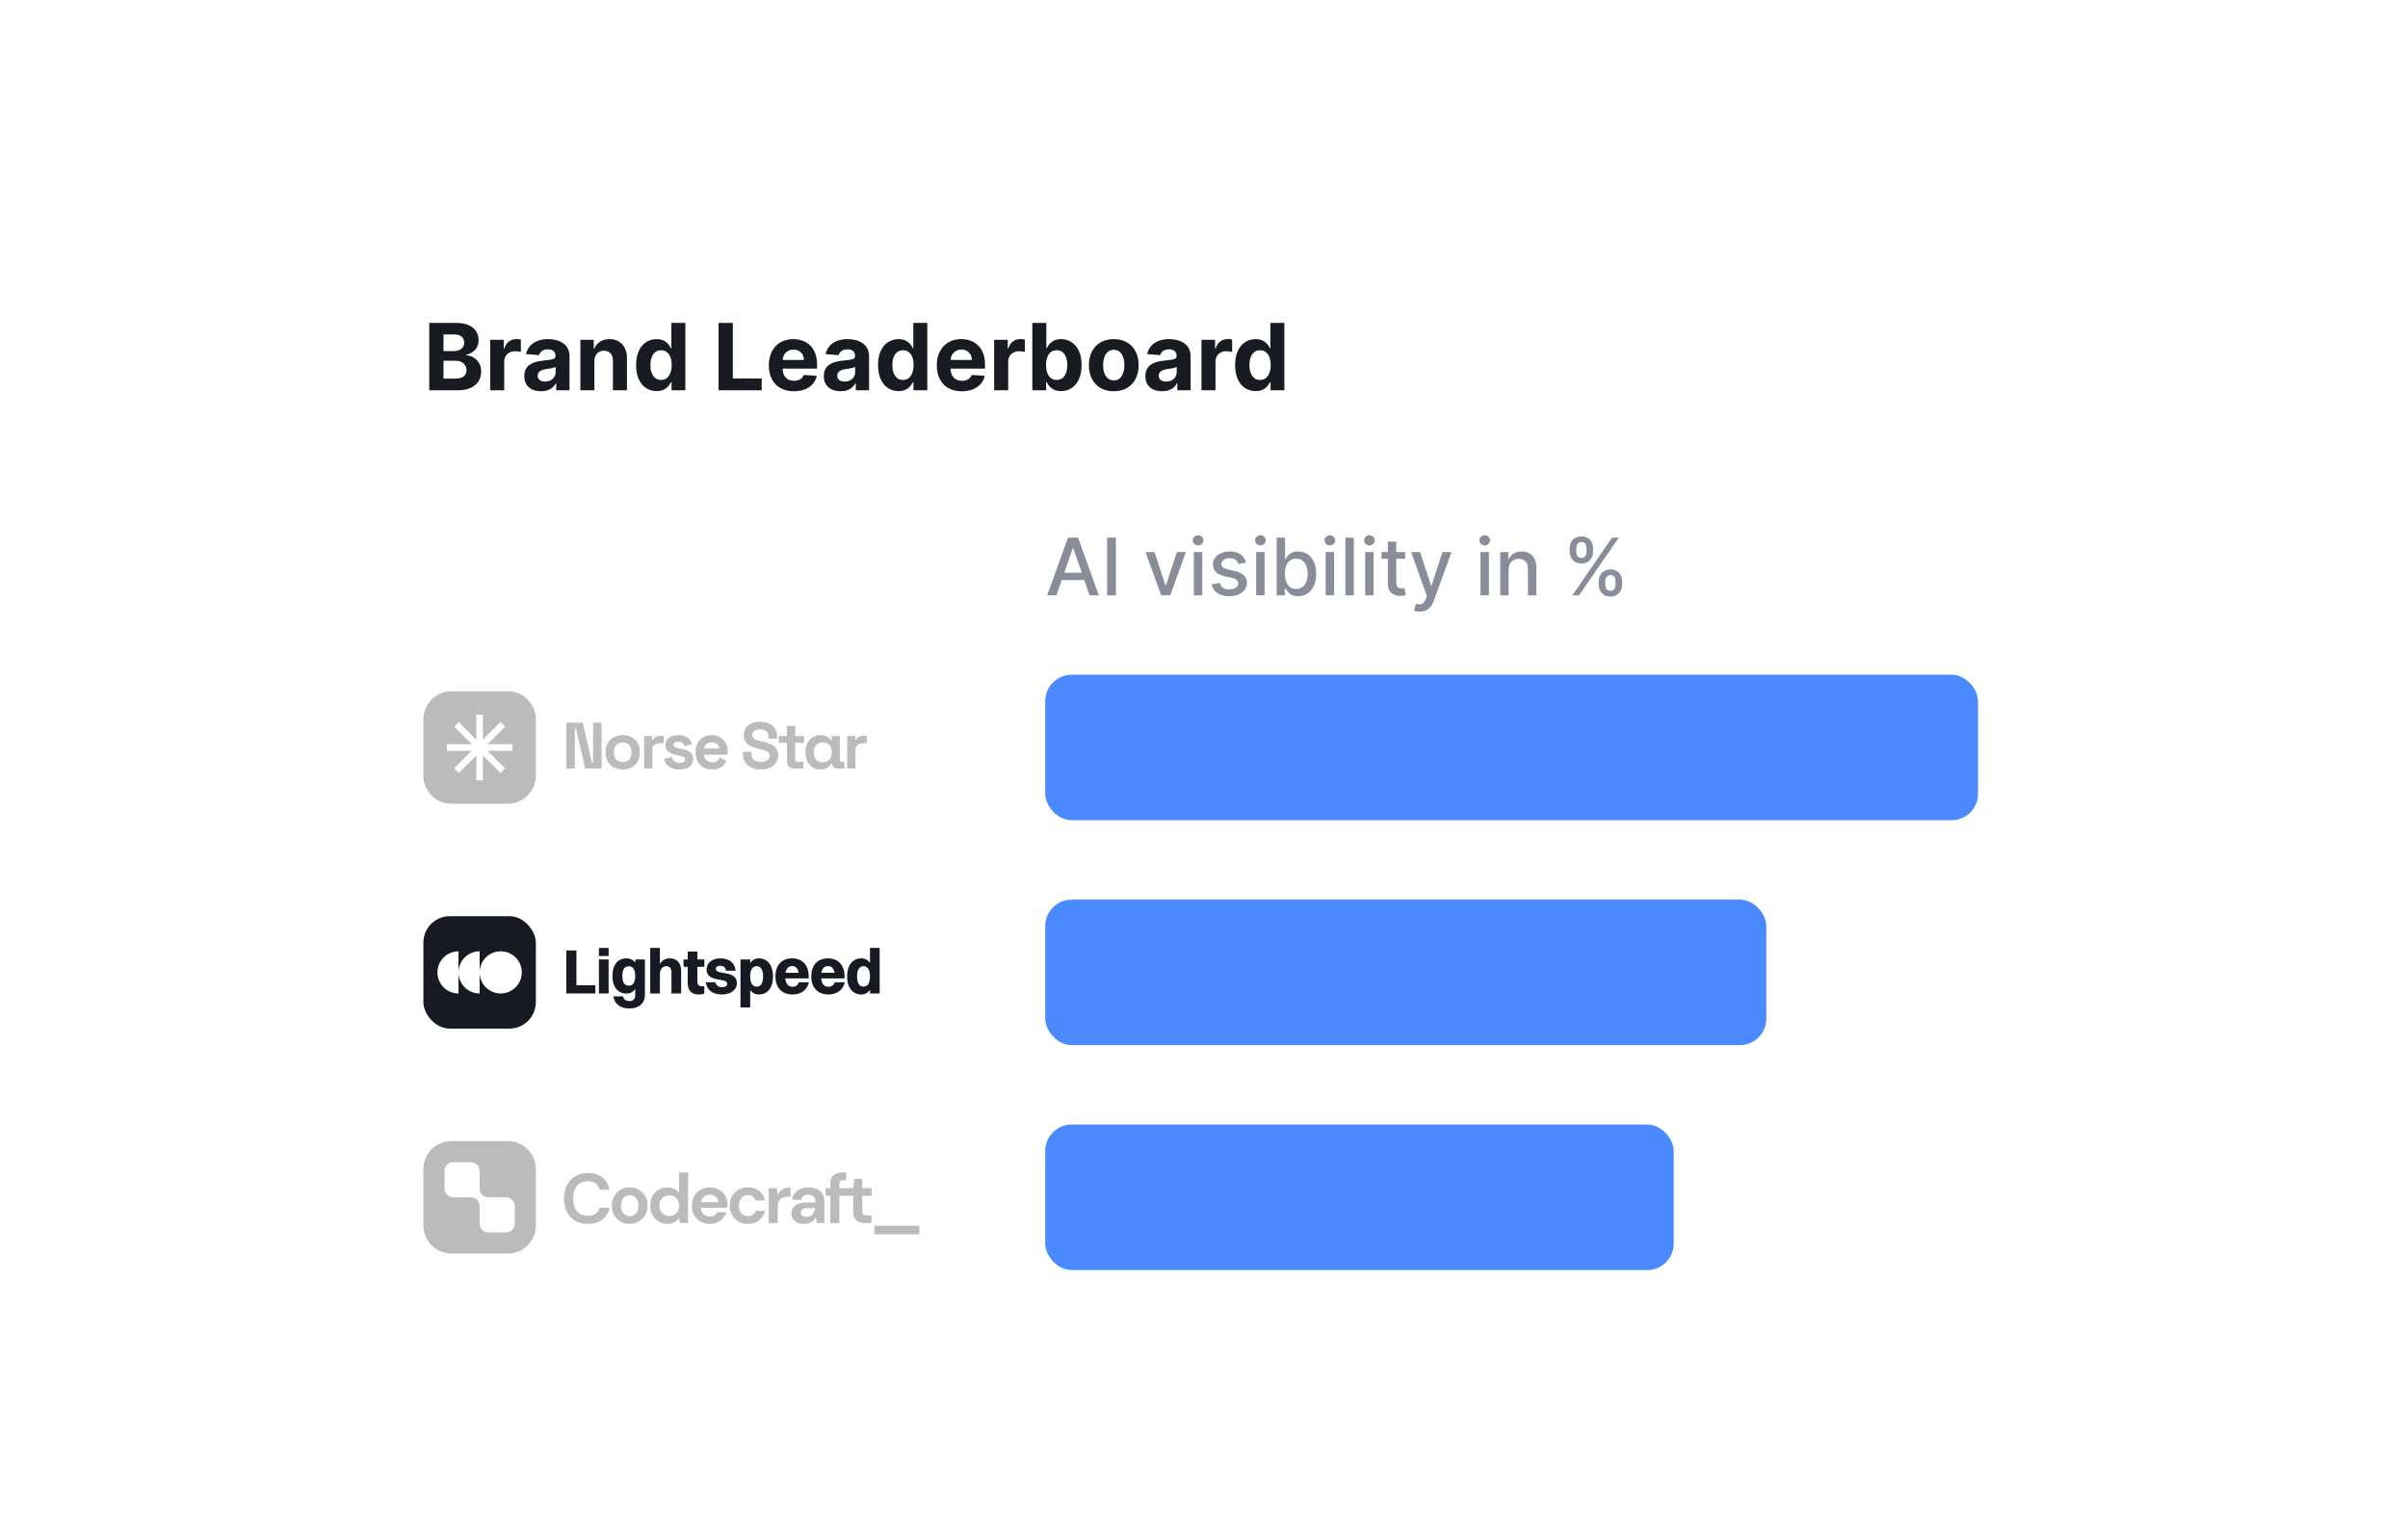
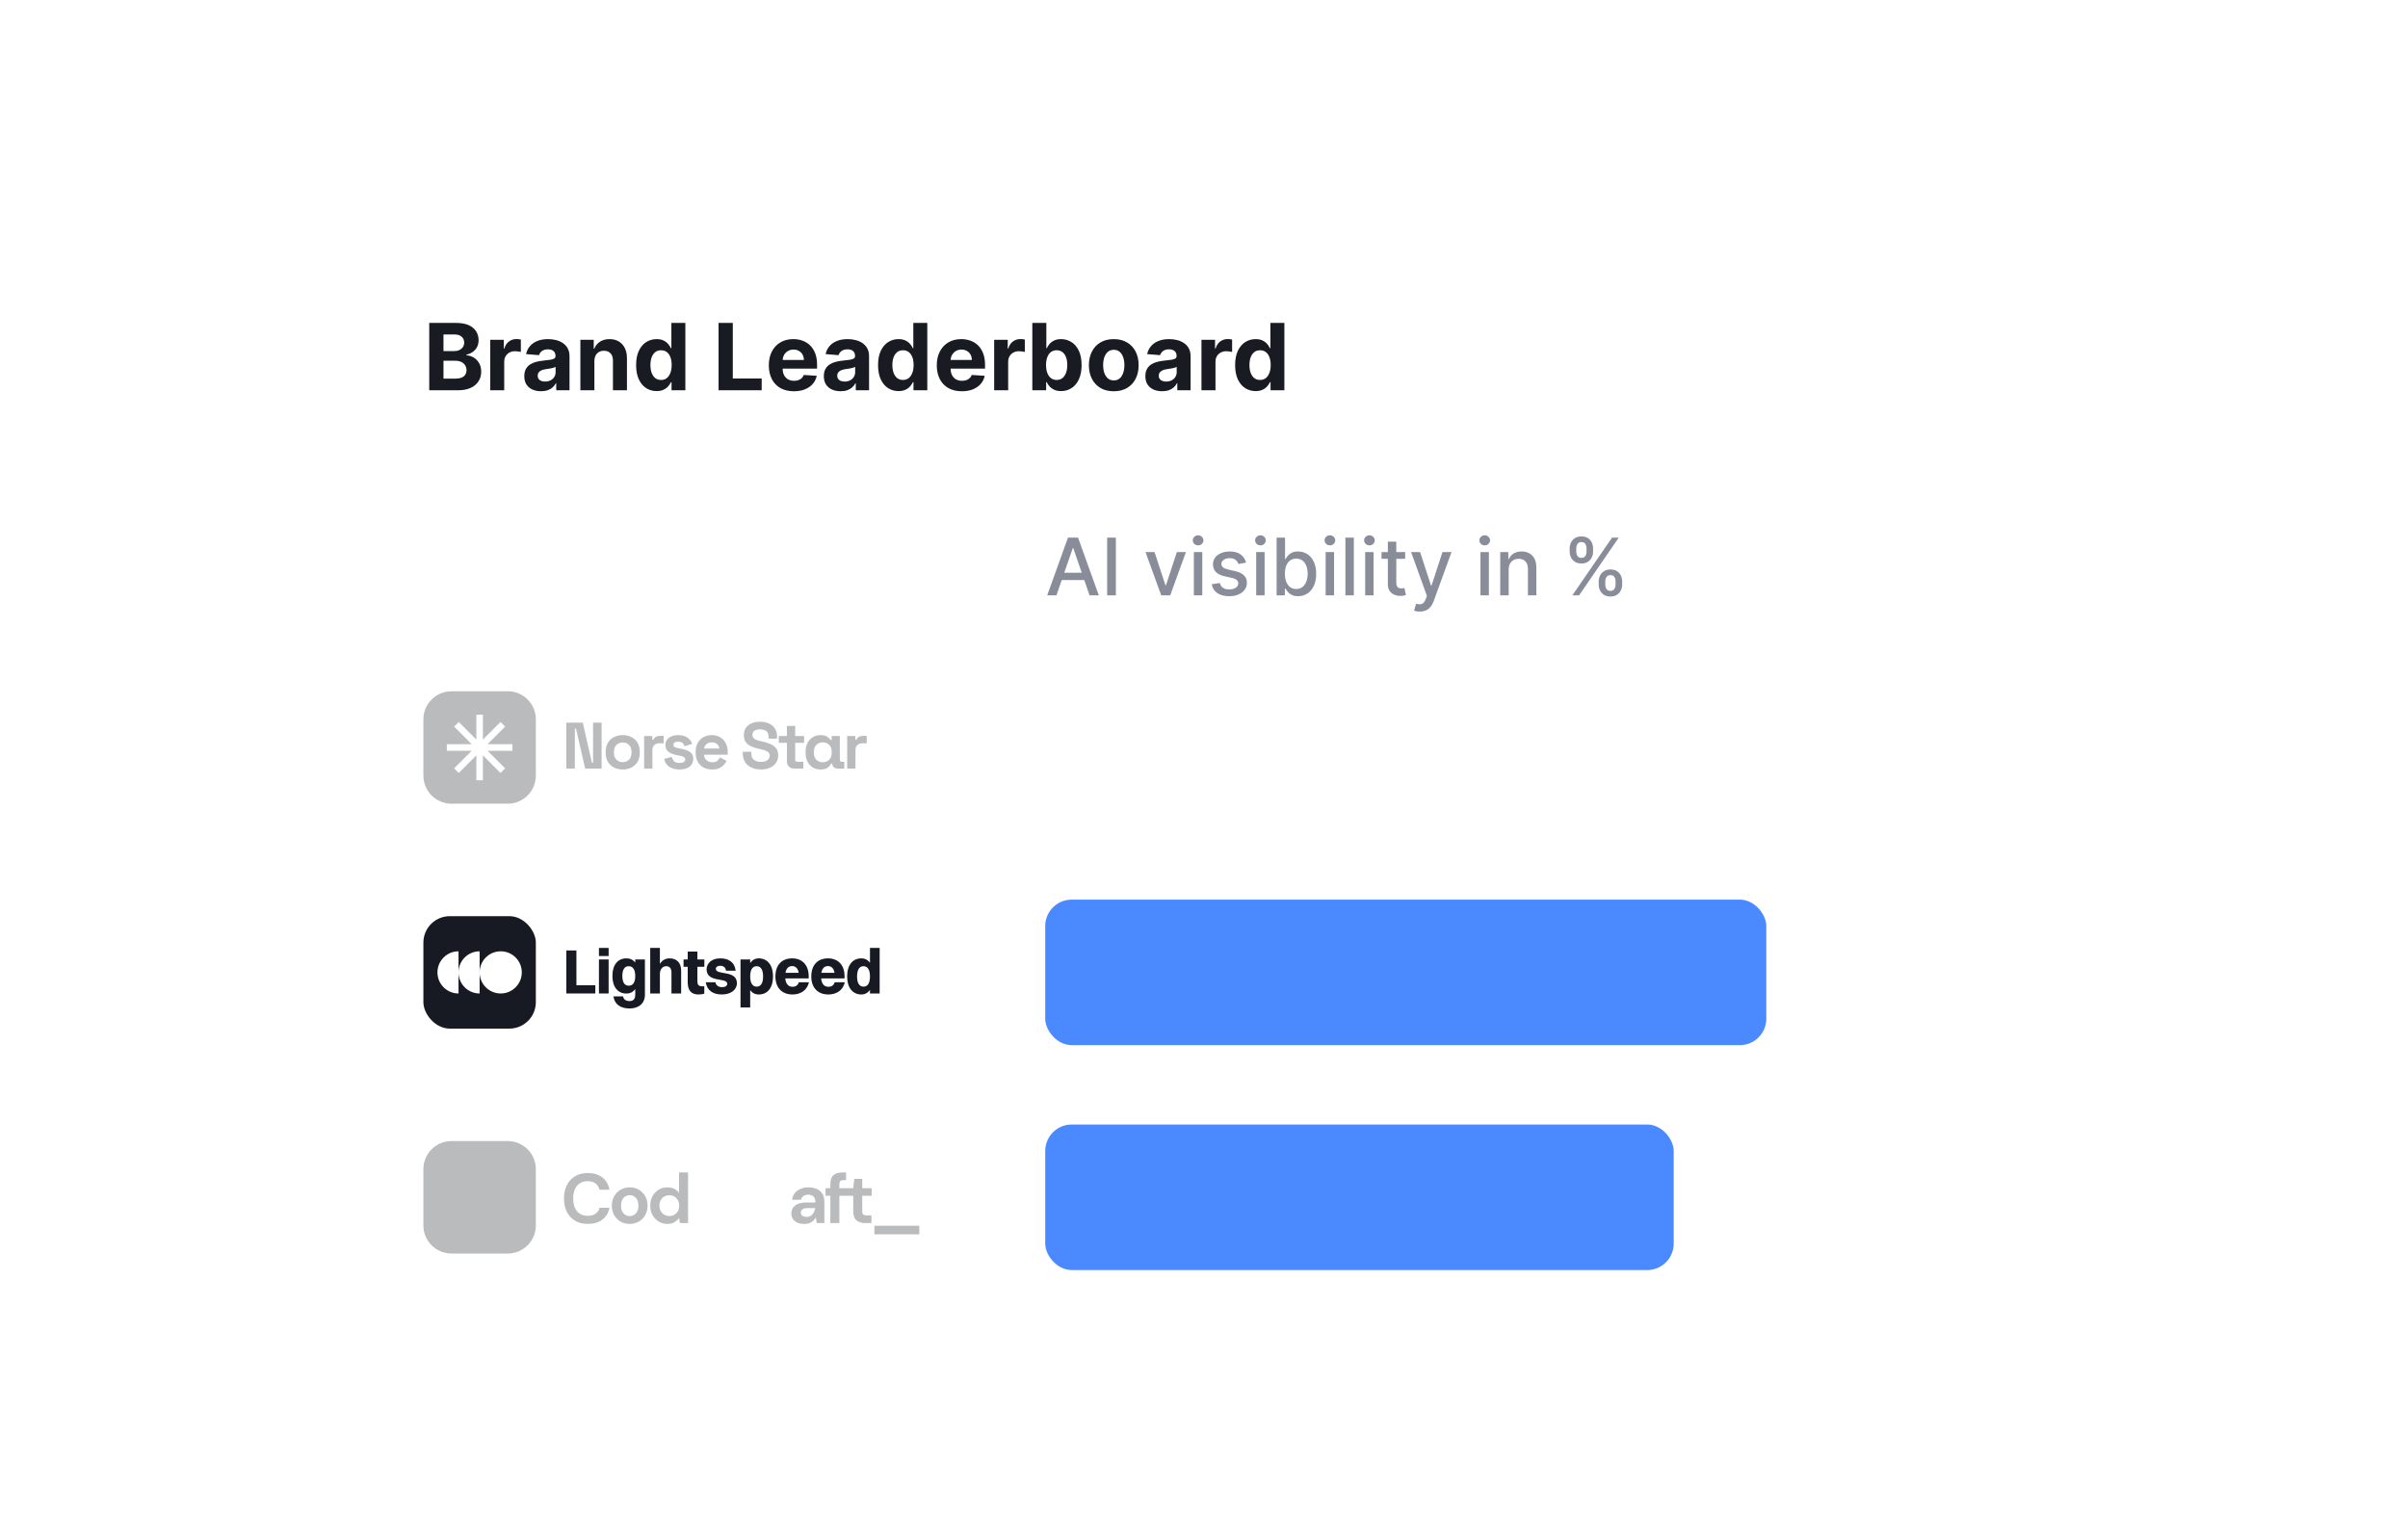
<svg xmlns="http://www.w3.org/2000/svg" width="364" height="229" viewBox="0 0 364 229" fill="none">
  <g filter="url(#filter0_d_378_15088)">
    <rect x="41" y="21" width="281" height="187" rx="8" fill="white" />
    <path d="M64.885 55V44.818H68.962C69.711 44.818 70.335 44.929 70.836 45.151C71.336 45.373 71.713 45.682 71.965 46.076C72.216 46.467 72.342 46.918 72.342 47.428C72.342 47.826 72.263 48.176 72.104 48.477C71.945 48.776 71.726 49.021 71.447 49.213C71.172 49.402 70.858 49.536 70.503 49.616V49.715C70.891 49.732 71.254 49.841 71.592 50.043C71.933 50.245 72.21 50.529 72.422 50.894C72.634 51.255 72.74 51.686 72.74 52.186C72.74 52.726 72.606 53.209 72.337 53.633C72.072 54.054 71.68 54.387 71.159 54.632C70.639 54.877 69.997 55 69.235 55H64.885ZM67.038 53.24H68.793C69.392 53.24 69.83 53.126 70.105 52.897C70.38 52.665 70.518 52.357 70.518 51.972C70.518 51.691 70.45 51.442 70.314 51.227C70.178 51.011 69.984 50.842 69.732 50.719C69.484 50.597 69.187 50.535 68.842 50.535H67.038V53.24ZM67.038 49.079H68.633C68.928 49.079 69.19 49.028 69.419 48.925C69.651 48.819 69.833 48.669 69.966 48.477C70.102 48.285 70.17 48.055 70.17 47.786C70.17 47.418 70.039 47.122 69.777 46.896C69.519 46.671 69.151 46.558 68.673 46.558H67.038V49.079ZM74.101 55V47.364H76.154V48.696H76.234C76.373 48.222 76.607 47.864 76.935 47.622C77.263 47.377 77.641 47.254 78.068 47.254C78.174 47.254 78.289 47.261 78.411 47.274C78.534 47.287 78.642 47.306 78.735 47.329V49.208C78.635 49.178 78.498 49.152 78.322 49.129C78.146 49.105 77.986 49.094 77.84 49.094C77.528 49.094 77.25 49.162 77.004 49.298C76.763 49.43 76.57 49.616 76.428 49.854C76.288 50.093 76.219 50.368 76.219 50.68V55H74.101ZM81.788 55.144C81.301 55.144 80.867 55.06 80.486 54.891C80.105 54.718 79.803 54.465 79.581 54.13C79.362 53.792 79.253 53.371 79.253 52.867C79.253 52.443 79.331 52.087 79.487 51.798C79.642 51.51 79.854 51.278 80.123 51.102C80.391 50.927 80.696 50.794 81.038 50.705C81.382 50.615 81.744 50.552 82.121 50.516C82.566 50.469 82.924 50.426 83.195 50.386C83.467 50.343 83.664 50.28 83.787 50.197C83.91 50.115 83.971 49.992 83.971 49.83V49.8C83.971 49.485 83.871 49.241 83.673 49.069C83.477 48.897 83.199 48.81 82.837 48.81C82.456 48.81 82.153 48.895 81.928 49.064C81.702 49.23 81.553 49.438 81.48 49.69L79.521 49.531C79.621 49.067 79.816 48.666 80.108 48.328C80.4 47.987 80.776 47.725 81.237 47.543C81.701 47.357 82.237 47.264 82.847 47.264C83.272 47.264 83.678 47.314 84.065 47.413C84.456 47.513 84.803 47.667 85.104 47.876C85.409 48.084 85.65 48.353 85.825 48.681C86.001 49.006 86.089 49.395 86.089 49.849V55H84.08V53.941H84.021C83.898 54.18 83.734 54.39 83.528 54.572C83.323 54.751 83.076 54.892 82.788 54.995C82.499 55.094 82.166 55.144 81.788 55.144ZM82.395 53.682C82.706 53.682 82.981 53.621 83.22 53.499C83.459 53.373 83.646 53.204 83.782 52.992C83.918 52.779 83.986 52.539 83.986 52.271V51.46C83.919 51.503 83.828 51.543 83.712 51.58C83.6 51.613 83.472 51.644 83.329 51.674C83.187 51.7 83.044 51.725 82.902 51.749C82.76 51.769 82.63 51.787 82.514 51.803C82.266 51.84 82.049 51.898 81.863 51.977C81.677 52.057 81.533 52.164 81.43 52.3C81.328 52.433 81.276 52.599 81.276 52.798C81.276 53.086 81.381 53.306 81.59 53.459C81.802 53.608 82.07 53.682 82.395 53.682ZM89.85 50.585V55H87.732V47.364H89.75V48.711H89.84C90.009 48.267 90.292 47.916 90.69 47.657C91.088 47.395 91.57 47.264 92.137 47.264C92.667 47.264 93.129 47.38 93.524 47.612C93.918 47.844 94.225 48.176 94.444 48.606C94.662 49.034 94.772 49.544 94.772 50.138V55H92.654V50.516C92.657 50.048 92.538 49.684 92.296 49.422C92.054 49.157 91.721 49.024 91.296 49.024C91.011 49.024 90.76 49.086 90.541 49.208C90.325 49.331 90.156 49.51 90.034 49.745C89.914 49.977 89.853 50.257 89.85 50.585ZM99.255 55.124C98.675 55.124 98.149 54.975 97.679 54.677C97.212 54.375 96.84 53.933 96.565 53.349C96.293 52.763 96.157 52.044 96.157 51.192C96.157 50.317 96.298 49.589 96.58 49.009C96.862 48.426 97.236 47.99 97.704 47.702C98.174 47.41 98.69 47.264 99.25 47.264C99.677 47.264 100.034 47.337 100.319 47.483C100.607 47.626 100.839 47.804 101.015 48.02C101.194 48.232 101.33 48.441 101.422 48.646H101.487V44.818H103.6V55H101.512V53.777H101.422C101.323 53.989 101.182 54.2 101 54.408C100.821 54.614 100.587 54.785 100.299 54.92C100.014 55.056 99.666 55.124 99.255 55.124ZM99.926 53.439C100.267 53.439 100.556 53.346 100.791 53.16C101.03 52.972 101.212 52.708 101.338 52.37C101.467 52.032 101.532 51.636 101.532 51.182C101.532 50.728 101.469 50.333 101.343 49.999C101.217 49.664 101.035 49.405 100.796 49.223C100.557 49.041 100.267 48.95 99.926 48.95C99.578 48.95 99.285 49.044 99.046 49.233C98.807 49.422 98.627 49.684 98.504 50.019C98.382 50.353 98.32 50.741 98.32 51.182C98.32 51.626 98.382 52.019 98.504 52.36C98.63 52.698 98.811 52.963 99.046 53.156C99.285 53.344 99.578 53.439 99.926 53.439ZM108.621 55V44.818H110.774V53.225H115.139V55H108.621ZM120.005 55.149C119.219 55.149 118.543 54.99 117.977 54.672C117.413 54.35 116.979 53.896 116.674 53.31C116.369 52.72 116.217 52.022 116.217 51.217C116.217 50.431 116.369 49.742 116.674 49.148C116.979 48.555 117.408 48.093 117.962 47.761C118.518 47.43 119.171 47.264 119.92 47.264C120.424 47.264 120.893 47.345 121.327 47.508C121.765 47.667 122.146 47.907 122.471 48.229C122.799 48.55 123.054 48.955 123.237 49.442C123.419 49.926 123.51 50.492 123.51 51.142V51.724H117.062V50.411H121.516C121.516 50.106 121.45 49.836 121.317 49.601C121.185 49.365 121.001 49.182 120.766 49.049C120.534 48.913 120.263 48.845 119.955 48.845C119.634 48.845 119.349 48.92 119.1 49.069C118.855 49.215 118.663 49.412 118.523 49.66C118.384 49.906 118.313 50.179 118.31 50.481V51.729C118.31 52.106 118.379 52.433 118.518 52.708C118.661 52.983 118.862 53.195 119.12 53.344C119.379 53.494 119.685 53.568 120.04 53.568C120.275 53.568 120.491 53.535 120.686 53.469C120.882 53.403 121.049 53.303 121.188 53.17C121.327 53.038 121.433 52.876 121.506 52.683L123.465 52.812C123.366 53.283 123.162 53.694 122.854 54.045C122.549 54.394 122.154 54.665 121.67 54.861C121.19 55.053 120.635 55.149 120.005 55.149ZM127.07 55.144C126.582 55.144 126.148 55.06 125.767 54.891C125.386 54.718 125.084 54.465 124.862 54.13C124.643 53.792 124.534 53.371 124.534 52.867C124.534 52.443 124.612 52.087 124.768 51.798C124.924 51.51 125.136 51.278 125.404 51.102C125.673 50.927 125.978 50.794 126.319 50.705C126.664 50.615 127.025 50.552 127.403 50.516C127.847 50.469 128.205 50.426 128.477 50.386C128.748 50.343 128.946 50.28 129.068 50.197C129.191 50.115 129.252 49.992 129.252 49.83V49.8C129.252 49.485 129.153 49.241 128.954 49.069C128.758 48.897 128.48 48.81 128.119 48.81C127.737 48.81 127.434 48.895 127.209 49.064C126.983 49.23 126.834 49.438 126.761 49.69L124.803 49.531C124.902 49.067 125.098 48.666 125.389 48.328C125.681 47.987 126.057 47.725 126.518 47.543C126.982 47.357 127.519 47.264 128.129 47.264C128.553 47.264 128.959 47.314 129.347 47.413C129.738 47.513 130.084 47.667 130.386 47.876C130.691 48.084 130.931 48.353 131.107 48.681C131.282 49.006 131.37 49.395 131.37 49.849V55H129.362V53.941H129.302C129.179 54.18 129.015 54.39 128.81 54.572C128.604 54.751 128.357 54.892 128.069 54.995C127.781 55.094 127.447 55.144 127.07 55.144ZM127.676 53.682C127.988 53.682 128.263 53.621 128.501 53.499C128.74 53.373 128.927 53.204 129.063 52.992C129.199 52.779 129.267 52.539 129.267 52.271V51.46C129.201 51.503 129.11 51.543 128.994 51.58C128.881 51.613 128.753 51.644 128.611 51.674C128.468 51.7 128.326 51.725 128.183 51.749C128.041 51.769 127.911 51.787 127.795 51.803C127.547 51.84 127.33 51.898 127.144 51.977C126.959 52.057 126.814 52.164 126.712 52.3C126.609 52.433 126.558 52.599 126.558 52.798C126.558 53.086 126.662 53.306 126.871 53.459C127.083 53.608 127.351 53.682 127.676 53.682ZM135.827 55.124C135.247 55.124 134.722 54.975 134.251 54.677C133.784 54.375 133.413 53.933 133.137 53.349C132.866 52.763 132.73 52.044 132.73 51.192C132.73 50.317 132.871 49.589 133.152 49.009C133.434 48.426 133.809 47.99 134.276 47.702C134.747 47.41 135.262 47.264 135.822 47.264C136.25 47.264 136.606 47.337 136.891 47.483C137.179 47.626 137.411 47.804 137.587 48.02C137.766 48.232 137.902 48.441 137.995 48.646H138.059V44.818H140.172V55H138.084V53.777H137.995C137.895 53.989 137.754 54.2 137.572 54.408C137.393 54.614 137.159 54.785 136.871 54.92C136.586 55.056 136.238 55.124 135.827 55.124ZM136.498 53.439C136.84 53.439 137.128 53.346 137.363 53.16C137.602 52.972 137.784 52.708 137.91 52.37C138.039 52.032 138.104 51.636 138.104 51.182C138.104 50.728 138.041 50.333 137.915 49.999C137.789 49.664 137.607 49.405 137.368 49.223C137.13 49.041 136.84 48.95 136.498 48.95C136.15 48.95 135.857 49.044 135.618 49.233C135.38 49.422 135.199 49.684 135.076 50.019C134.954 50.353 134.892 50.741 134.892 51.182C134.892 51.626 134.954 52.019 135.076 52.36C135.202 52.698 135.383 52.963 135.618 53.156C135.857 53.344 136.15 53.439 136.498 53.439ZM145.394 55.149C144.608 55.149 143.932 54.99 143.365 54.672C142.802 54.35 142.368 53.896 142.063 53.31C141.758 52.72 141.605 52.022 141.605 51.217C141.605 50.431 141.758 49.742 142.063 49.148C142.368 48.555 142.797 48.093 143.35 47.761C143.907 47.43 144.56 47.264 145.309 47.264C145.813 47.264 146.282 47.345 146.716 47.508C147.154 47.667 147.535 47.907 147.86 48.229C148.188 48.55 148.443 48.955 148.625 49.442C148.807 49.926 148.899 50.492 148.899 51.142V51.724H142.45V50.411H146.905C146.905 50.106 146.839 49.836 146.706 49.601C146.574 49.365 146.39 49.182 146.154 49.049C145.922 48.913 145.652 48.845 145.344 48.845C145.022 48.845 144.737 48.92 144.489 49.069C144.244 49.215 144.051 49.412 143.912 49.66C143.773 49.906 143.702 50.179 143.698 50.481V51.729C143.698 52.106 143.768 52.433 143.907 52.708C144.05 52.983 144.25 53.195 144.509 53.344C144.767 53.494 145.074 53.568 145.428 53.568C145.664 53.568 145.879 53.535 146.075 53.469C146.27 53.403 146.438 53.303 146.577 53.17C146.716 53.038 146.822 52.876 146.895 52.683L148.854 52.812C148.754 53.283 148.551 53.694 148.242 54.045C147.937 54.394 147.543 54.665 147.059 54.861C146.579 55.053 146.023 55.149 145.394 55.149ZM150.281 55V47.364H152.334V48.696H152.414C152.553 48.222 152.786 47.864 153.115 47.622C153.443 47.377 153.82 47.254 154.248 47.254C154.354 47.254 154.468 47.261 154.591 47.274C154.714 47.287 154.821 47.306 154.914 47.329V49.208C154.815 49.178 154.677 49.152 154.502 49.129C154.326 49.105 154.165 49.094 154.019 49.094C153.708 49.094 153.429 49.162 153.184 49.298C152.942 49.43 152.75 49.616 152.607 49.854C152.468 50.093 152.399 50.368 152.399 50.68V55H150.281ZM156.049 55V44.818H158.167V48.646H158.232C158.324 48.441 158.459 48.232 158.634 48.02C158.813 47.804 159.045 47.626 159.33 47.483C159.619 47.337 159.977 47.264 160.404 47.264C160.961 47.264 161.475 47.41 161.945 47.702C162.416 47.99 162.792 48.426 163.074 49.009C163.356 49.589 163.496 50.317 163.496 51.192C163.496 52.044 163.359 52.763 163.084 53.349C162.812 53.933 162.441 54.375 161.97 54.677C161.503 54.975 160.979 55.124 160.399 55.124C159.988 55.124 159.638 55.056 159.35 54.92C159.065 54.785 158.831 54.614 158.649 54.408C158.467 54.2 158.328 53.989 158.232 53.777H158.137V55H156.049ZM158.122 51.182C158.122 51.636 158.185 52.032 158.311 52.37C158.437 52.708 158.619 52.972 158.858 53.16C159.097 53.346 159.387 53.439 159.728 53.439C160.073 53.439 160.364 53.344 160.603 53.156C160.842 52.963 161.022 52.698 161.145 52.36C161.271 52.019 161.334 51.626 161.334 51.182C161.334 50.741 161.272 50.353 161.15 50.019C161.027 49.684 160.847 49.422 160.608 49.233C160.369 49.044 160.076 48.95 159.728 48.95C159.383 48.95 159.092 49.041 158.853 49.223C158.618 49.405 158.437 49.664 158.311 49.999C158.185 50.333 158.122 50.728 158.122 51.182ZM168.36 55.149C167.588 55.149 166.92 54.985 166.356 54.657C165.796 54.325 165.364 53.865 165.059 53.275C164.754 52.682 164.601 51.994 164.601 51.212C164.601 50.423 164.754 49.733 165.059 49.144C165.364 48.55 165.796 48.09 166.356 47.761C166.92 47.43 167.588 47.264 168.36 47.264C169.132 47.264 169.798 47.43 170.358 47.761C170.922 48.09 171.356 48.55 171.661 49.144C171.966 49.733 172.118 50.423 172.118 51.212C172.118 51.994 171.966 52.682 171.661 53.275C171.356 53.865 170.922 54.325 170.358 54.657C169.798 54.985 169.132 55.149 168.36 55.149ZM168.37 53.508C168.721 53.508 169.015 53.409 169.25 53.21C169.485 53.008 169.662 52.733 169.782 52.385C169.904 52.037 169.966 51.641 169.966 51.197C169.966 50.753 169.904 50.356 169.782 50.008C169.662 49.66 169.485 49.385 169.25 49.183C169.015 48.981 168.721 48.88 168.37 48.88C168.015 48.88 167.717 48.981 167.475 49.183C167.236 49.385 167.056 49.66 166.933 50.008C166.814 50.356 166.754 50.753 166.754 51.197C166.754 51.641 166.814 52.037 166.933 52.385C167.056 52.733 167.236 53.008 167.475 53.21C167.717 53.409 168.015 53.508 168.37 53.508ZM175.673 55.144C175.186 55.144 174.752 55.06 174.371 54.891C173.989 54.718 173.688 54.465 173.466 54.13C173.247 53.792 173.138 53.371 173.138 52.867C173.138 52.443 173.215 52.087 173.371 51.798C173.527 51.51 173.739 51.278 174.008 51.102C174.276 50.927 174.581 50.794 174.922 50.705C175.267 50.615 175.628 50.552 176.006 50.516C176.45 50.469 176.808 50.426 177.08 50.386C177.352 50.343 177.549 50.28 177.672 50.197C177.794 50.115 177.856 49.992 177.856 49.83V49.8C177.856 49.485 177.756 49.241 177.557 49.069C177.362 48.897 177.083 48.81 176.722 48.81C176.341 48.81 176.038 48.895 175.812 49.064C175.587 49.23 175.438 49.438 175.365 49.69L173.406 49.531C173.506 49.067 173.701 48.666 173.993 48.328C174.284 47.987 174.661 47.725 175.121 47.543C175.585 47.357 176.122 47.264 176.732 47.264C177.156 47.264 177.562 47.314 177.95 47.413C178.341 47.513 178.688 47.667 178.989 47.876C179.294 48.084 179.534 48.353 179.71 48.681C179.886 49.006 179.974 49.395 179.974 49.849V55H177.965V53.941H177.905C177.783 54.18 177.619 54.39 177.413 54.572C177.208 54.751 176.961 54.892 176.672 54.995C176.384 55.094 176.051 55.144 175.673 55.144ZM176.28 53.682C176.591 53.682 176.866 53.621 177.105 53.499C177.344 53.373 177.531 53.204 177.667 52.992C177.803 52.779 177.871 52.539 177.871 52.271V51.46C177.804 51.503 177.713 51.543 177.597 51.58C177.484 51.613 177.357 51.644 177.214 51.674C177.072 51.7 176.929 51.725 176.787 51.749C176.644 51.769 176.515 51.787 176.399 51.803C176.15 51.84 175.933 51.898 175.748 51.977C175.562 52.057 175.418 52.164 175.315 52.3C175.212 52.433 175.161 52.599 175.161 52.798C175.161 53.086 175.265 53.306 175.474 53.459C175.686 53.608 175.955 53.682 176.28 53.682ZM181.617 55V47.364H183.67V48.696H183.749C183.889 48.222 184.122 47.864 184.45 47.622C184.779 47.377 185.156 47.254 185.584 47.254C185.69 47.254 185.804 47.261 185.927 47.274C186.05 47.287 186.157 47.306 186.25 47.329V49.208C186.151 49.178 186.013 49.152 185.838 49.129C185.662 49.105 185.501 49.094 185.355 49.094C185.044 49.094 184.765 49.162 184.52 49.298C184.278 49.43 184.086 49.616 183.943 49.854C183.804 50.093 183.735 50.368 183.735 50.68V55H181.617ZM189.804 55.124C189.224 55.124 188.698 54.975 188.228 54.677C187.76 54.375 187.389 53.933 187.114 53.349C186.842 52.763 186.706 52.044 186.706 51.192C186.706 50.317 186.847 49.589 187.129 49.009C187.411 48.426 187.785 47.99 188.252 47.702C188.723 47.41 189.239 47.264 189.799 47.264C190.226 47.264 190.583 47.337 190.868 47.483C191.156 47.626 191.388 47.804 191.564 48.02C191.743 48.232 191.878 48.441 191.971 48.646H192.036V44.818H194.149V55H192.061V53.777H191.971C191.872 53.989 191.731 54.2 191.549 54.408C191.37 54.614 191.136 54.785 190.848 54.92C190.563 55.056 190.215 55.124 189.804 55.124ZM190.475 53.439C190.816 53.439 191.105 53.346 191.34 53.16C191.578 52.972 191.761 52.708 191.887 52.37C192.016 52.032 192.081 51.636 192.081 51.182C192.081 50.728 192.018 50.333 191.892 49.999C191.766 49.664 191.583 49.405 191.345 49.223C191.106 49.041 190.816 48.95 190.475 48.95C190.127 48.95 189.833 49.044 189.595 49.233C189.356 49.422 189.176 49.684 189.053 50.019C188.93 50.353 188.869 50.741 188.869 51.182C188.869 51.626 188.93 52.019 189.053 52.36C189.179 52.698 189.359 52.963 189.595 53.156C189.833 53.344 190.127 53.439 190.475 53.439Z" fill="#191B23" />
    <g opacity="0.3">
      <path d="M64 104.75C64 102.403 65.903 100.5 68.25 100.5H76.75C79.097 100.5 81 102.403 81 104.75V113.25C81 115.597 79.097 117.5 76.75 117.5H68.25C65.903 117.5 64 115.597 64 113.25V104.75Z" fill="#171A22" />
      <path d="M72.005 110.197V113.958H72.997V110.197L75.656 112.857L76.357 112.155L73.698 109.496H77.459V108.504H73.697L76.357 105.844L75.656 105.143L72.997 107.802V104.042H72.005V107.803L69.345 105.143L68.644 105.844L71.303 108.504H67.542V109.496H71.303L68.644 112.155L69.345 112.857L72.005 110.197Z" fill="white" />
      <path d="M85.605 112.187V105.246H88.094L89.472 111.295H89.65V105.246H90.94V112.187H88.451L87.072 106.138H86.894V112.187H85.605Z" fill="#171A22" />
      <path d="M94.132 112.326C93.643 112.326 93.203 112.227 92.813 112.029C92.423 111.83 92.116 111.543 91.891 111.166C91.666 110.789 91.554 110.336 91.554 109.807V109.649C91.554 109.12 91.666 108.667 91.891 108.29C92.116 107.913 92.423 107.626 92.813 107.427C93.203 107.229 93.643 107.13 94.132 107.13C94.621 107.13 95.061 107.229 95.451 107.427C95.841 107.626 96.148 107.913 96.373 108.29C96.598 108.667 96.71 109.12 96.71 109.649V109.807C96.71 110.336 96.598 110.789 96.373 111.166C96.148 111.543 95.841 111.83 95.451 112.029C95.061 112.227 94.621 112.326 94.132 112.326ZM94.132 111.216C94.516 111.216 94.833 111.093 95.084 110.849C95.335 110.597 95.461 110.24 95.461 109.778V109.679C95.461 109.216 95.335 108.862 95.084 108.617C94.839 108.366 94.522 108.241 94.132 108.241C93.749 108.241 93.431 108.366 93.18 108.617C92.929 108.862 92.803 109.216 92.803 109.679V109.778C92.803 110.24 92.929 110.597 93.18 110.849C93.431 111.093 93.749 111.216 94.132 111.216Z" fill="#171A22" />
      <path d="M97.368 112.187V107.269H98.598V107.824H98.776C98.849 107.626 98.968 107.48 99.133 107.388C99.305 107.295 99.503 107.249 99.728 107.249H100.323V108.36H99.708C99.391 108.36 99.13 108.446 98.925 108.617C98.72 108.783 98.617 109.041 98.617 109.391V112.187H97.368Z" fill="#171A22" />
      <path d="M102.73 112.326C102.089 112.326 101.564 112.187 101.154 111.91C100.744 111.632 100.496 111.235 100.41 110.72L101.56 110.422C101.607 110.654 101.683 110.835 101.788 110.968C101.901 111.1 102.036 111.196 102.195 111.255C102.36 111.308 102.539 111.335 102.73 111.335C103.021 111.335 103.236 111.285 103.375 111.186C103.514 111.08 103.583 110.951 103.583 110.799C103.583 110.647 103.517 110.531 103.385 110.452C103.253 110.366 103.041 110.297 102.75 110.244L102.473 110.194C102.129 110.128 101.815 110.039 101.531 109.926C101.246 109.807 101.018 109.645 100.846 109.441C100.674 109.236 100.588 108.971 100.588 108.647C100.588 108.158 100.767 107.784 101.124 107.527C101.481 107.262 101.95 107.13 102.532 107.13C103.081 107.13 103.537 107.252 103.901 107.497C104.264 107.741 104.502 108.062 104.615 108.459L103.454 108.816C103.402 108.565 103.292 108.386 103.127 108.28C102.968 108.174 102.77 108.122 102.532 108.122C102.294 108.122 102.112 108.165 101.987 108.251C101.861 108.33 101.798 108.442 101.798 108.588C101.798 108.746 101.864 108.865 101.997 108.945C102.129 109.017 102.307 109.074 102.532 109.113L102.81 109.163C103.18 109.229 103.514 109.318 103.811 109.431C104.116 109.536 104.354 109.692 104.525 109.897C104.704 110.095 104.793 110.366 104.793 110.71C104.793 111.226 104.605 111.625 104.228 111.91C103.858 112.187 103.359 112.326 102.73 112.326Z" fill="#171A22" />
      <path d="M107.633 112.326C107.144 112.326 106.711 112.224 106.334 112.019C105.964 111.807 105.673 111.513 105.462 111.136C105.257 110.753 105.154 110.303 105.154 109.788V109.669C105.154 109.153 105.257 108.707 105.462 108.33C105.667 107.946 105.954 107.652 106.324 107.447C106.695 107.236 107.124 107.13 107.614 107.13C108.096 107.13 108.516 107.239 108.873 107.457C109.23 107.669 109.508 107.966 109.706 108.35C109.904 108.727 110.004 109.166 110.004 109.669V110.095H106.424C106.437 110.432 106.562 110.707 106.8 110.918C107.038 111.13 107.329 111.235 107.673 111.235C108.023 111.235 108.281 111.159 108.447 111.007C108.612 110.855 108.737 110.687 108.823 110.502L109.845 111.037C109.752 111.209 109.617 111.397 109.438 111.602C109.266 111.801 109.035 111.973 108.744 112.118C108.453 112.257 108.083 112.326 107.633 112.326ZM106.434 109.163H108.734C108.708 108.879 108.592 108.65 108.387 108.479C108.189 108.307 107.928 108.221 107.604 108.221C107.267 108.221 106.999 108.307 106.8 108.479C106.602 108.65 106.48 108.879 106.434 109.163Z" fill="#171A22" />
      <path d="M115.012 112.326C114.476 112.326 114.004 112.23 113.594 112.039C113.184 111.847 112.863 111.573 112.632 111.216C112.401 110.859 112.285 110.429 112.285 109.926V109.649H113.574V109.926C113.574 110.343 113.703 110.657 113.961 110.869C114.219 111.073 114.569 111.176 115.012 111.176C115.462 111.176 115.795 111.087 116.014 110.908C116.238 110.73 116.351 110.502 116.351 110.224C116.351 110.032 116.295 109.877 116.182 109.758C116.076 109.639 115.918 109.543 115.706 109.47C115.501 109.391 115.25 109.318 114.952 109.252L114.724 109.203C114.248 109.097 113.839 108.965 113.495 108.806C113.158 108.641 112.896 108.426 112.711 108.161C112.533 107.897 112.444 107.553 112.444 107.13C112.444 106.707 112.543 106.347 112.741 106.049C112.946 105.745 113.23 105.514 113.594 105.355C113.964 105.19 114.397 105.107 114.893 105.107C115.389 105.107 115.828 105.193 116.212 105.365C116.602 105.53 116.906 105.781 117.124 106.118C117.349 106.449 117.461 106.865 117.461 107.368V107.665H116.172V107.368C116.172 107.103 116.119 106.892 116.014 106.733C115.914 106.568 115.769 106.449 115.577 106.376C115.386 106.297 115.157 106.257 114.893 106.257C114.496 106.257 114.202 106.333 114.01 106.485C113.825 106.631 113.733 106.832 113.733 107.09C113.733 107.262 113.776 107.408 113.862 107.527C113.954 107.646 114.09 107.745 114.268 107.824C114.447 107.903 114.675 107.973 114.952 108.032L115.181 108.082C115.676 108.188 116.106 108.323 116.47 108.489C116.84 108.654 117.128 108.872 117.332 109.143C117.537 109.414 117.64 109.761 117.64 110.184C117.64 110.607 117.531 110.981 117.313 111.305C117.101 111.622 116.797 111.873 116.4 112.059C116.01 112.237 115.547 112.326 115.012 112.326Z" fill="#171A22" />
      <path d="M120.044 112.187C119.72 112.187 119.456 112.088 119.251 111.89C119.052 111.685 118.953 111.414 118.953 111.077V108.3H117.724V107.269H118.953V105.742H120.203V107.269H121.551V108.3H120.203V110.859C120.203 111.057 120.295 111.156 120.48 111.156H121.432V112.187H120.044Z" fill="#171A22" />
      <path d="M123.996 112.326C123.599 112.326 123.232 112.23 122.895 112.039C122.558 111.84 122.287 111.553 122.082 111.176C121.877 110.799 121.774 110.343 121.774 109.807V109.649C121.774 109.113 121.877 108.657 122.082 108.28C122.287 107.903 122.558 107.619 122.895 107.427C123.239 107.229 123.606 107.13 123.996 107.13C124.445 107.13 124.786 107.206 125.017 107.358C125.255 107.503 125.43 107.672 125.543 107.864H125.721V107.269H126.951V110.859C126.951 111.057 127.043 111.156 127.229 111.156H127.625V112.187H126.634C126.396 112.187 126.197 112.121 126.039 111.989C125.886 111.857 125.81 111.675 125.81 111.444V111.434H125.632C125.52 111.678 125.338 111.89 125.087 112.068C124.842 112.24 124.478 112.326 123.996 112.326ZM124.373 111.235C124.763 111.235 125.083 111.113 125.334 110.869C125.592 110.617 125.721 110.254 125.721 109.778V109.679C125.721 109.203 125.592 108.842 125.334 108.598C125.077 108.346 124.756 108.221 124.373 108.221C123.989 108.221 123.668 108.346 123.411 108.598C123.153 108.842 123.024 109.203 123.024 109.679V109.778C123.024 110.254 123.153 110.617 123.411 110.869C123.668 111.113 123.989 111.235 124.373 111.235Z" fill="#171A22" />
      <path d="M128.063 112.187V107.269H129.293V107.824H129.471C129.544 107.626 129.663 107.48 129.828 107.388C130 107.295 130.198 107.249 130.423 107.249H131.018V108.36H130.403C130.086 108.36 129.825 108.446 129.62 108.617C129.415 108.783 129.313 109.041 129.313 109.391V112.187H128.063Z" fill="#171A22" />
    </g>
    <path d="M85.604 146.187V139.685H87.134V144.944H89.993V146.187H85.604Z" fill="#171A22" />
    <path d="M90.538 140.526V139.302H92.001V140.526H90.538ZM90.538 146.187V141.043H92.001V146.187H90.538Z" fill="#171A22" />
    <path d="M94.686 146.197C93.386 146.197 92.573 145.183 92.573 143.548C92.573 141.837 93.405 140.88 94.686 140.88C95.26 140.88 95.71 141.1 96.025 141.521V141.043H97.488V146.36C97.488 147.737 96.513 148.454 95.165 148.454C93.854 148.454 92.908 147.88 92.726 146.627H94.189C94.246 147.086 94.639 147.335 95.145 147.335C95.671 147.335 96.025 147.096 96.025 146.379V145.518C95.7 145.968 95.241 146.197 94.686 146.197ZM95.04 145.011C95.691 145.011 96.025 144.495 96.025 143.539C96.025 142.592 95.681 142.066 95.04 142.066C94.409 142.066 94.074 142.582 94.074 143.548C94.074 144.485 94.409 145.011 95.04 145.011Z" fill="#171A22" />
    <path d="M98.289 146.187V139.302H99.752V141.722C100.087 141.148 100.613 140.88 101.244 140.88C102.229 140.88 102.965 141.483 102.965 142.755V146.187H101.502V143.051C101.502 142.401 101.244 142.066 100.708 142.066C100.125 142.066 99.752 142.573 99.752 143.233V146.187H98.289Z" fill="#171A22" />
    <path d="M103.957 144.514V142.152H103.326V141.043H103.957V139.848H105.42V141.043H106.472V142.152H105.42V144.332C105.42 144.83 105.554 145.107 106.185 145.107H106.463V146.207C106.3 146.283 105.975 146.34 105.583 146.34C104.483 146.34 103.957 145.709 103.957 144.514Z" fill="#171A22" />
    <path d="M108.209 142.468C108.209 143.481 111.393 142.592 111.393 144.629C111.393 145.642 110.456 146.34 109.117 146.34C107.816 146.34 106.879 145.767 106.688 144.495H108.151C108.218 144.973 108.61 145.231 109.155 145.231C109.672 145.231 109.93 145.03 109.93 144.715C109.93 143.72 106.812 144.61 106.812 142.544C106.812 141.684 107.51 140.88 108.887 140.88C110.121 140.88 111.058 141.444 111.202 142.745H109.748C109.662 142.219 109.356 141.999 108.84 141.999C108.457 141.999 108.209 142.19 108.209 142.468Z" fill="#171A22" />
    <path d="M113.401 148.301H111.938V141.043H113.401V141.578C113.716 141.129 114.156 140.88 114.692 140.88C116.021 140.88 116.853 141.923 116.853 143.606C116.853 145.356 116.002 146.34 114.692 146.34C114.147 146.34 113.707 146.111 113.401 145.671V148.301ZM114.386 142.066C113.735 142.066 113.401 142.611 113.401 143.606C113.401 144.6 113.745 145.155 114.386 145.155C115.017 145.155 115.351 144.61 115.351 143.606C115.351 142.611 115.007 142.066 114.386 142.066Z" fill="#171A22" />
    <path d="M122.282 144.495C122.014 145.681 121.058 146.34 119.795 146.34C118.199 146.34 117.214 145.308 117.214 143.615C117.214 141.865 118.208 140.88 119.738 140.88C121.278 140.88 122.244 141.903 122.244 143.586V143.912H118.705C118.782 144.734 119.164 145.174 119.795 145.174C120.274 145.174 120.599 144.963 120.752 144.495H122.282ZM119.738 142.047C119.193 142.047 118.849 142.401 118.734 143.07H120.733C120.618 142.401 120.274 142.047 119.738 142.047Z" fill="#171A22" />
    <path d="M127.703 144.495C127.435 145.681 126.479 146.34 125.217 146.34C123.62 146.34 122.635 145.308 122.635 143.615C122.635 141.865 123.629 140.88 125.159 140.88C126.699 140.88 127.665 141.903 127.665 143.586V143.912H124.127C124.203 144.734 124.586 145.174 125.217 145.174C125.695 145.174 126.02 144.963 126.173 144.495H127.703ZM125.159 142.047C124.614 142.047 124.27 142.401 124.155 143.07H126.154C126.039 142.401 125.695 142.047 125.159 142.047Z" fill="#171A22" />
    <path d="M130.208 146.34C128.888 146.34 128.056 145.308 128.056 143.615C128.056 141.865 128.907 140.88 130.208 140.88C130.753 140.88 131.192 141.11 131.508 141.55V139.302H132.971V146.187H131.508V145.642C131.192 146.092 130.743 146.34 130.208 146.34ZM130.523 145.155C131.173 145.155 131.508 144.619 131.508 143.615C131.508 142.621 131.164 142.066 130.523 142.066C129.892 142.066 129.557 142.611 129.557 143.615C129.557 144.61 129.902 145.155 130.523 145.155Z" fill="#171A22" />
    <rect x="64" y="134.5" width="17" height="17" rx="4" fill="#171A22" />
    <path d="M66.125 143C66.125 144.76 67.552 146.188 69.312 146.188V143C69.312 144.76 70.74 146.188 72.5 146.188V143C72.5 144.76 73.927 146.188 75.688 146.188C77.448 146.188 78.875 144.76 78.875 143C78.875 141.24 77.448 139.812 75.688 139.812C73.927 139.812 72.5 141.24 72.5 143V139.812C70.74 139.812 69.312 141.24 69.312 143V139.812C67.552 139.812 66.125 141.24 66.125 143Z" fill="white" />
    <g opacity="0.3">
      <path fill-rule="evenodd" clip-rule="evenodd" d="M100.887 181.023C100.392 181.023 99.949 180.903 99.559 180.662C99.17 180.421 98.862 180.092 98.635 179.674C98.408 179.256 98.295 178.781 98.295 178.25C98.295 177.719 98.408 177.248 98.635 176.837C98.862 176.419 99.17 176.093 99.559 175.859C99.949 175.619 100.392 175.498 100.887 175.498C101.284 175.498 101.631 175.573 101.929 175.721C102.226 175.87 102.467 176.079 102.651 176.348V173.246H104.011V180.896H102.8L102.651 180.141C102.481 180.375 102.254 180.581 101.971 180.758C101.695 180.935 101.334 181.023 100.887 181.023ZM101.174 179.833C101.613 179.833 101.971 179.688 102.247 179.398C102.531 179.1 102.672 178.721 102.672 178.261C102.672 177.8 102.531 177.425 102.247 177.134C101.971 176.837 101.613 176.688 101.174 176.688C100.742 176.688 100.384 176.833 100.101 177.124C99.818 177.414 99.676 177.79 99.676 178.25C99.676 178.711 99.818 179.089 100.101 179.387C100.384 179.684 100.742 179.833 101.174 179.833Z" fill="#171A22" />
      <path d="M86.929 180.545C87.467 180.864 88.112 181.023 88.862 181.023C89.755 181.023 90.485 180.807 91.051 180.375C91.625 179.943 91.983 179.344 92.124 178.579H90.626C90.534 178.962 90.336 179.263 90.031 179.483C89.734 179.695 89.337 179.801 88.841 179.801C88.154 179.801 87.616 179.571 87.226 179.111C86.837 178.643 86.642 178.002 86.642 177.188C86.642 176.373 86.837 175.732 87.226 175.264C87.616 174.797 88.154 174.563 88.841 174.563C89.337 174.563 89.734 174.68 90.031 174.914C90.336 175.141 90.534 175.456 90.626 175.859H92.124C91.983 175.059 91.625 174.439 91.051 174C90.485 173.554 89.755 173.331 88.862 173.331C88.112 173.331 87.467 173.494 86.929 173.819C86.39 174.145 85.976 174.599 85.686 175.179C85.395 175.76 85.25 176.43 85.25 177.188C85.25 177.946 85.395 178.615 85.686 179.196C85.976 179.769 86.39 180.219 86.929 180.545Z" fill="#171A22" />
      <path fill-rule="evenodd" clip-rule="evenodd" d="M93.806 180.673C94.217 180.906 94.678 181.023 95.188 181.023C95.691 181.023 96.147 180.906 96.558 180.673C96.969 180.439 97.291 180.117 97.525 179.706C97.766 179.288 97.886 178.806 97.886 178.261C97.886 177.715 97.766 177.237 97.525 176.826C97.291 176.408 96.969 176.083 96.558 175.849C96.154 175.615 95.701 175.498 95.198 175.498C94.688 175.498 94.228 175.615 93.817 175.849C93.413 176.083 93.091 176.408 92.85 176.826C92.609 177.237 92.489 177.715 92.489 178.261C92.489 178.806 92.606 179.288 92.84 179.706C93.08 180.117 93.403 180.439 93.806 180.673ZM96.112 179.451C95.85 179.713 95.542 179.844 95.188 179.844C94.833 179.844 94.525 179.713 94.263 179.451C94.008 179.182 93.881 178.785 93.881 178.261C93.881 177.737 94.008 177.343 94.263 177.081C94.525 176.812 94.837 176.678 95.198 176.678C95.545 176.678 95.85 176.812 96.112 177.081C96.374 177.343 96.505 177.737 96.505 178.261C96.505 178.785 96.374 179.182 96.112 179.451Z" fill="#171A22" />
-       <path fill-rule="evenodd" clip-rule="evenodd" d="M105.906 180.683C106.317 180.91 106.788 181.023 107.319 181.023C107.744 181.023 108.123 180.945 108.456 180.789C108.796 180.634 109.079 180.421 109.306 180.152C109.54 179.876 109.706 179.571 109.805 179.238H108.424C108.332 179.437 108.19 179.599 107.999 179.727C107.815 179.847 107.585 179.908 107.308 179.908C106.94 179.908 106.625 179.791 106.363 179.557C106.108 179.323 105.966 179.001 105.938 178.59H109.943C109.951 178.498 109.954 178.409 109.954 178.324C109.961 178.239 109.965 178.158 109.965 178.08C109.965 177.598 109.851 177.163 109.625 176.773C109.405 176.377 109.097 176.065 108.7 175.838C108.304 175.612 107.847 175.498 107.33 175.498C106.777 175.498 106.296 175.619 105.885 175.859C105.481 176.093 105.162 176.423 104.928 176.848C104.702 177.273 104.588 177.758 104.588 178.303C104.588 178.842 104.705 179.316 104.939 179.727C105.173 180.138 105.495 180.457 105.906 180.683ZM106.448 176.89C106.703 176.699 106.997 176.603 107.33 176.603C107.677 176.603 107.967 176.706 108.201 176.911C108.435 177.117 108.562 177.393 108.583 177.74H105.959C106.03 177.358 106.193 177.074 106.448 176.89Z" fill="#171A22" />
-       <path d="M113.053 181.023C112.515 181.023 112.04 180.906 111.629 180.673C111.218 180.439 110.893 180.113 110.652 179.695C110.418 179.277 110.301 178.799 110.301 178.261C110.301 177.722 110.418 177.244 110.652 176.826C110.893 176.408 111.218 176.083 111.629 175.849C112.04 175.615 112.515 175.498 113.053 175.498C113.726 175.498 114.293 175.675 114.753 176.029C115.213 176.377 115.507 176.858 115.635 177.474H114.2C114.13 177.219 113.988 177.021 113.775 176.879C113.57 176.731 113.326 176.656 113.042 176.656C112.667 176.656 112.348 176.798 112.086 177.081C111.824 177.365 111.693 177.758 111.693 178.261C111.693 178.764 111.824 179.157 112.086 179.44C112.348 179.723 112.667 179.865 113.042 179.865C113.326 179.865 113.57 179.794 113.775 179.653C113.988 179.511 114.13 179.309 114.2 179.047H115.635C115.507 179.642 115.213 180.12 114.753 180.481C114.293 180.843 113.726 181.023 113.053 181.023Z" fill="#171A22" />
-       <path d="M117.543 176.614L117.416 175.626H116.204V180.896H117.564V178.494C117.564 178.091 117.628 177.776 117.756 177.549C117.89 177.322 118.074 177.163 118.308 177.071C118.542 176.979 118.808 176.933 119.105 176.933H119.488V175.498C119.041 175.498 118.652 175.601 118.319 175.806C117.993 176.005 117.734 176.274 117.543 176.614Z" fill="#171A22" />
      <path fill-rule="evenodd" clip-rule="evenodd" d="M121.596 181.023C121.143 181.023 120.771 180.952 120.481 180.811C120.19 180.662 119.974 180.467 119.833 180.226C119.691 179.986 119.62 179.72 119.62 179.429C119.62 178.941 119.811 178.544 120.194 178.239C120.576 177.935 121.15 177.783 121.915 177.783H123.254V177.655C123.254 177.294 123.151 177.028 122.946 176.858C122.74 176.688 122.485 176.603 122.181 176.603C121.905 176.603 121.664 176.671 121.458 176.805C121.253 176.933 121.125 177.124 121.076 177.379H119.748C119.783 176.996 119.911 176.663 120.13 176.38C120.357 176.097 120.647 175.881 121.001 175.732C121.356 175.576 121.752 175.498 122.191 175.498C122.942 175.498 123.534 175.686 123.966 176.061C124.398 176.437 124.614 176.968 124.614 177.655V180.896H123.456L123.328 180.046C123.173 180.329 122.953 180.563 122.67 180.747C122.393 180.931 122.036 181.023 121.596 181.023ZM121.905 179.961C122.294 179.961 122.595 179.833 122.808 179.578C123.027 179.323 123.165 179.008 123.222 178.633H122.064C121.703 178.633 121.444 178.7 121.288 178.834C121.133 178.962 121.055 179.121 121.055 179.313C121.055 179.518 121.133 179.677 121.288 179.791C121.444 179.904 121.65 179.961 121.905 179.961Z" fill="#171A22" />
      <path d="M125.997 173.649C125.678 173.919 125.519 174.372 125.519 175.009V175.626H124.796V176.763H125.519V180.896H126.879V176.763H128.976V179.058C128.976 179.745 129.142 180.223 129.475 180.492C129.808 180.761 130.251 180.896 130.803 180.896H131.728V179.738H131.069C130.8 179.738 130.608 179.692 130.495 179.599C130.389 179.5 130.336 179.323 130.336 179.068V176.763H131.76V175.626H130.336V174.213H129.135L128.976 175.626H126.879V175.009C126.879 174.79 126.928 174.634 127.027 174.542C127.127 174.45 127.293 174.404 127.527 174.404H127.899V173.246H127.314C126.762 173.246 126.323 173.38 125.997 173.649Z" fill="#171A22" />
      <path d="M132.173 181.299V182.596H138.969V181.299H132.173Z" fill="#171A22" />
      <path d="M64 172.75C64 170.403 65.903 168.5 68.25 168.5H76.75C79.097 168.5 81 170.403 81 172.75V181.25C81 183.597 79.097 185.5 76.75 185.5H68.25C65.903 185.5 64 183.597 64 181.25V172.75Z" fill="#171A22" />
-       <path d="M67.188 173.016C67.188 172.282 67.782 171.688 68.516 171.688H71.172C71.905 171.688 72.5 172.282 72.5 173.016V175.624C72.5 175.64 72.5 175.656 72.5 175.672C72.5 176.404 73.093 176.998 73.825 177C73.826 177 73.827 177 73.828 177H76.484C77.218 177 77.812 177.595 77.812 178.328V180.984C77.812 181.718 77.218 182.312 76.484 182.312H73.828C73.095 182.312 72.5 181.718 72.5 180.984V178.328C72.5 178.324 72.5 178.321 72.5 178.317C72.494 177.589 71.902 177 71.172 177C71.168 177 71.165 177 71.162 177H68.516C67.782 177 67.188 176.405 67.188 175.672V173.016Z" fill="white" />
    </g>
-     <rect x="158" y="98" width="141" height="22" rx="4" fill="#4A89FF" />
    <rect x="158" y="132" width="109" height="22" rx="4" fill="#4A89FF" />
    <rect x="158" y="166" width="95" height="22" rx="4" fill="#4A89FF" />
    <path d="M159.696 86H158.298L161.439 77.273H162.96L166.101 86H164.703L162.236 78.858H162.168L159.696 86ZM159.93 82.582H164.464V83.69H159.93V82.582ZM168.678 77.273V86H167.361V77.273H168.678ZM179.268 79.454L176.895 86H175.531L173.153 79.454H174.521L176.179 84.492H176.247L177.901 79.454H179.268ZM180.466 86V79.454H181.74V86H180.466ZM181.109 78.445C180.888 78.445 180.697 78.371 180.538 78.223C180.382 78.072 180.304 77.894 180.304 77.686C180.304 77.476 180.382 77.297 180.538 77.149C180.697 76.999 180.888 76.923 181.109 76.923C181.331 76.923 181.52 76.999 181.676 77.149C181.835 77.297 181.915 77.476 181.915 77.686C181.915 77.894 181.835 78.072 181.676 78.223C181.52 78.371 181.331 78.445 181.109 78.445ZM188.359 81.053L187.204 81.257C187.156 81.109 187.079 80.969 186.974 80.835C186.872 80.702 186.733 80.592 186.556 80.507C186.38 80.422 186.16 80.379 185.896 80.379C185.535 80.379 185.234 80.46 184.993 80.622C184.751 80.781 184.63 80.987 184.63 81.24C184.63 81.459 184.711 81.635 184.873 81.769C185.035 81.902 185.297 82.011 185.657 82.097L186.697 82.335C187.299 82.474 187.748 82.689 188.044 82.979C188.339 83.269 188.487 83.645 188.487 84.108C188.487 84.5 188.373 84.849 188.146 85.156C187.922 85.46 187.608 85.699 187.204 85.872C186.804 86.046 186.339 86.132 185.811 86.132C185.078 86.132 184.48 85.976 184.017 85.663C183.554 85.348 183.27 84.901 183.164 84.321L184.396 84.133C184.473 84.454 184.63 84.697 184.869 84.862C185.108 85.024 185.419 85.105 185.802 85.105C186.22 85.105 186.554 85.019 186.804 84.845C187.054 84.669 187.179 84.454 187.179 84.202C187.179 83.997 187.102 83.825 186.949 83.686C186.798 83.547 186.566 83.442 186.254 83.371L185.146 83.128C184.535 82.989 184.083 82.767 183.791 82.463C183.501 82.159 183.356 81.774 183.356 81.308C183.356 80.922 183.464 80.584 183.68 80.294C183.896 80.004 184.194 79.778 184.575 79.617C184.956 79.452 185.392 79.369 185.883 79.369C186.591 79.369 187.147 79.523 187.554 79.829C187.96 80.133 188.228 80.541 188.359 81.053ZM189.888 86V79.454H191.162V86H189.888ZM190.531 78.445C190.31 78.445 190.119 78.371 189.96 78.223C189.804 78.072 189.726 77.894 189.726 77.686C189.726 77.476 189.804 77.297 189.96 77.149C190.119 76.999 190.31 76.923 190.531 76.923C190.753 76.923 190.942 76.999 191.098 77.149C191.257 77.297 191.337 77.476 191.337 77.686C191.337 77.894 191.257 78.072 191.098 78.223C190.942 78.371 190.753 78.445 190.531 78.445ZM192.978 86V77.273H194.252V80.516H194.329C194.403 80.379 194.51 80.222 194.649 80.043C194.788 79.864 194.981 79.707 195.228 79.574C195.475 79.438 195.802 79.369 196.208 79.369C196.737 79.369 197.208 79.503 197.623 79.77C198.038 80.037 198.363 80.422 198.599 80.925C198.838 81.428 198.957 82.033 198.957 82.74C198.957 83.447 198.839 84.054 198.603 84.56C198.368 85.062 198.044 85.45 197.632 85.723C197.22 85.993 196.75 86.128 196.221 86.128C195.824 86.128 195.498 86.061 195.245 85.928C194.995 85.794 194.799 85.638 194.657 85.459C194.515 85.28 194.406 85.121 194.329 84.981H194.223V86H192.978ZM194.227 82.727C194.227 83.188 194.294 83.591 194.427 83.938C194.561 84.284 194.754 84.555 195.007 84.751C195.26 84.945 195.569 85.041 195.936 85.041C196.316 85.041 196.635 84.94 196.89 84.739C197.146 84.534 197.339 84.257 197.47 83.908C197.603 83.558 197.67 83.165 197.67 82.727C197.67 82.296 197.605 81.908 197.474 81.564C197.346 81.22 197.153 80.949 196.895 80.75C196.639 80.551 196.319 80.452 195.936 80.452C195.566 80.452 195.254 80.547 194.998 80.737C194.745 80.928 194.554 81.193 194.423 81.534C194.292 81.875 194.227 82.273 194.227 82.727ZM200.388 86V79.454H201.662V86H200.388ZM201.031 78.445C200.81 78.445 200.619 78.371 200.46 78.223C200.304 78.072 200.226 77.894 200.226 77.686C200.226 77.476 200.304 77.297 200.46 77.149C200.619 76.999 200.81 76.923 201.031 76.923C201.253 76.923 201.442 76.999 201.598 77.149C201.757 77.297 201.837 77.476 201.837 77.686C201.837 77.894 201.757 78.072 201.598 78.223C201.442 78.371 201.253 78.445 201.031 78.445ZM204.65 77.273V86H203.376V77.273H204.65ZM206.364 86V79.454H207.638V86H206.364ZM207.008 78.445C206.786 78.445 206.596 78.371 206.437 78.223C206.281 78.072 206.202 77.894 206.202 77.686C206.202 77.476 206.281 77.297 206.437 77.149C206.596 76.999 206.786 76.923 207.008 76.923C207.229 76.923 207.418 76.999 207.575 77.149C207.734 77.297 207.813 77.476 207.813 77.686C207.813 77.894 207.734 78.072 207.575 78.223C207.418 78.371 207.229 78.445 207.008 78.445ZM212.408 79.454V80.477H208.833V79.454H212.408ZM209.792 77.886H211.066V84.078C211.066 84.325 211.103 84.511 211.176 84.636C211.25 84.758 211.346 84.842 211.462 84.888C211.581 84.93 211.711 84.952 211.85 84.952C211.952 84.952 212.042 84.945 212.118 84.93C212.195 84.916 212.255 84.905 212.297 84.896L212.527 85.949C212.453 85.977 212.348 86.006 212.212 86.034C212.076 86.065 211.905 86.082 211.701 86.085C211.365 86.091 211.053 86.031 210.763 85.906C210.473 85.781 210.239 85.588 210.06 85.327C209.881 85.065 209.792 84.737 209.792 84.342V77.886ZM214.623 88.454C214.433 88.454 214.259 88.439 214.103 88.408C213.947 88.379 213.83 88.348 213.754 88.314L214.06 87.27C214.293 87.332 214.501 87.359 214.683 87.351C214.864 87.342 215.025 87.274 215.164 87.146C215.306 87.019 215.431 86.81 215.539 86.52L215.697 86.085L213.302 79.454H214.665L216.323 84.534H216.391L218.049 79.454H219.417L216.719 86.874C216.594 87.215 216.435 87.503 216.242 87.739C216.049 87.977 215.819 88.156 215.552 88.276C215.285 88.395 214.975 88.454 214.623 88.454ZM223.79 86V79.454H225.064V86H223.79ZM224.434 78.445C224.212 78.445 224.022 78.371 223.863 78.223C223.706 78.072 223.628 77.894 223.628 77.686C223.628 77.476 223.706 77.297 223.863 77.149C224.022 76.999 224.212 76.923 224.434 76.923C224.655 76.923 224.844 76.999 225 77.149C225.159 77.297 225.239 77.476 225.239 77.686C225.239 77.894 225.159 78.072 225 78.223C224.844 78.371 224.655 78.445 224.434 78.445ZM228.053 82.114V86H226.778V79.454H228.001V80.52H228.082C228.233 80.173 228.469 79.895 228.79 79.685C229.114 79.474 229.521 79.369 230.013 79.369C230.459 79.369 230.849 79.463 231.185 79.651C231.52 79.835 231.78 80.111 231.964 80.477C232.149 80.844 232.241 81.297 232.241 81.837V86H230.967V81.99C230.967 81.516 230.844 81.145 230.597 80.878C230.349 80.608 230.01 80.473 229.578 80.473C229.283 80.473 229.02 80.537 228.79 80.665C228.563 80.793 228.382 80.98 228.249 81.227C228.118 81.472 228.053 81.767 228.053 82.114ZM241.664 84.364V83.903C241.664 83.574 241.733 83.273 241.869 83C242.008 82.724 242.21 82.504 242.474 82.34C242.741 82.172 243.064 82.088 243.441 82.088C243.828 82.088 244.152 82.171 244.413 82.335C244.674 82.5 244.872 82.72 245.005 82.996C245.142 83.271 245.21 83.574 245.21 83.903V84.364C245.21 84.693 245.142 84.996 245.005 85.271C244.869 85.544 244.669 85.764 244.404 85.932C244.143 86.097 243.822 86.179 243.441 86.179C243.058 86.179 242.734 86.097 242.47 85.932C242.206 85.764 242.005 85.544 241.869 85.271C241.733 84.996 241.664 84.693 241.664 84.364ZM242.657 83.903V84.364C242.657 84.608 242.716 84.829 242.832 85.028C242.949 85.227 243.152 85.327 243.441 85.327C243.728 85.327 243.929 85.227 244.042 85.028C244.156 84.829 244.213 84.608 244.213 84.364V83.903C244.213 83.659 244.157 83.438 244.047 83.239C243.939 83.04 243.737 82.94 243.441 82.94C243.157 82.94 242.956 83.04 242.836 83.239C242.717 83.438 242.657 83.659 242.657 83.903ZM237.275 79.369V78.909C237.275 78.579 237.343 78.277 237.48 78.001C237.619 77.726 237.821 77.506 238.085 77.341C238.352 77.176 238.674 77.094 239.052 77.094C239.439 77.094 239.762 77.176 240.024 77.341C240.285 77.506 240.483 77.726 240.616 78.001C240.75 78.277 240.816 78.579 240.816 78.909V79.369C240.816 79.699 240.748 80.001 240.612 80.277C240.478 80.55 240.279 80.77 240.015 80.938C239.754 81.102 239.433 81.185 239.052 81.185C238.666 81.185 238.341 81.102 238.076 80.938C237.815 80.77 237.616 80.55 237.48 80.277C237.343 80.001 237.275 79.699 237.275 79.369ZM238.272 78.909V79.369C238.272 79.614 238.329 79.835 238.443 80.034C238.559 80.233 238.762 80.332 239.052 80.332C239.336 80.332 239.535 80.233 239.649 80.034C239.765 79.835 239.824 79.614 239.824 79.369V78.909C239.824 78.665 239.768 78.443 239.657 78.244C239.547 78.046 239.345 77.946 239.052 77.946C238.768 77.946 238.566 78.046 238.447 78.244C238.331 78.443 238.272 78.665 238.272 78.909ZM237.68 86L243.68 77.273H244.699L238.699 86H237.68Z" fill="#898D9A" />
  </g>
  <defs>
    <filter id="filter0_d_378_15088" x="37" y="21" width="289" height="195" filterUnits="userSpaceOnUse" color-interpolation-filters="sRGB">
      <feFlood flood-opacity="0" result="BackgroundImageFix" />
      <feColorMatrix in="SourceAlpha" type="matrix" values="0 0 0 0 0 0 0 0 0 0 0 0 0 0 0 0 0 0 127 0" result="hardAlpha" />
      <feOffset dy="4" />
      <feGaussianBlur stdDeviation="2" />
      <feComposite in2="hardAlpha" operator="out" />
      <feColorMatrix type="matrix" values="0 0 0 0 0 0 0 0 0 0 0 0 0 0 0 0 0 0 0.1 0" />
      <feBlend mode="normal" in2="BackgroundImageFix" result="effect1_dropShadow_378_15088" />
      <feBlend mode="normal" in="SourceGraphic" in2="effect1_dropShadow_378_15088" result="shape" />
    </filter>
  </defs>
</svg>